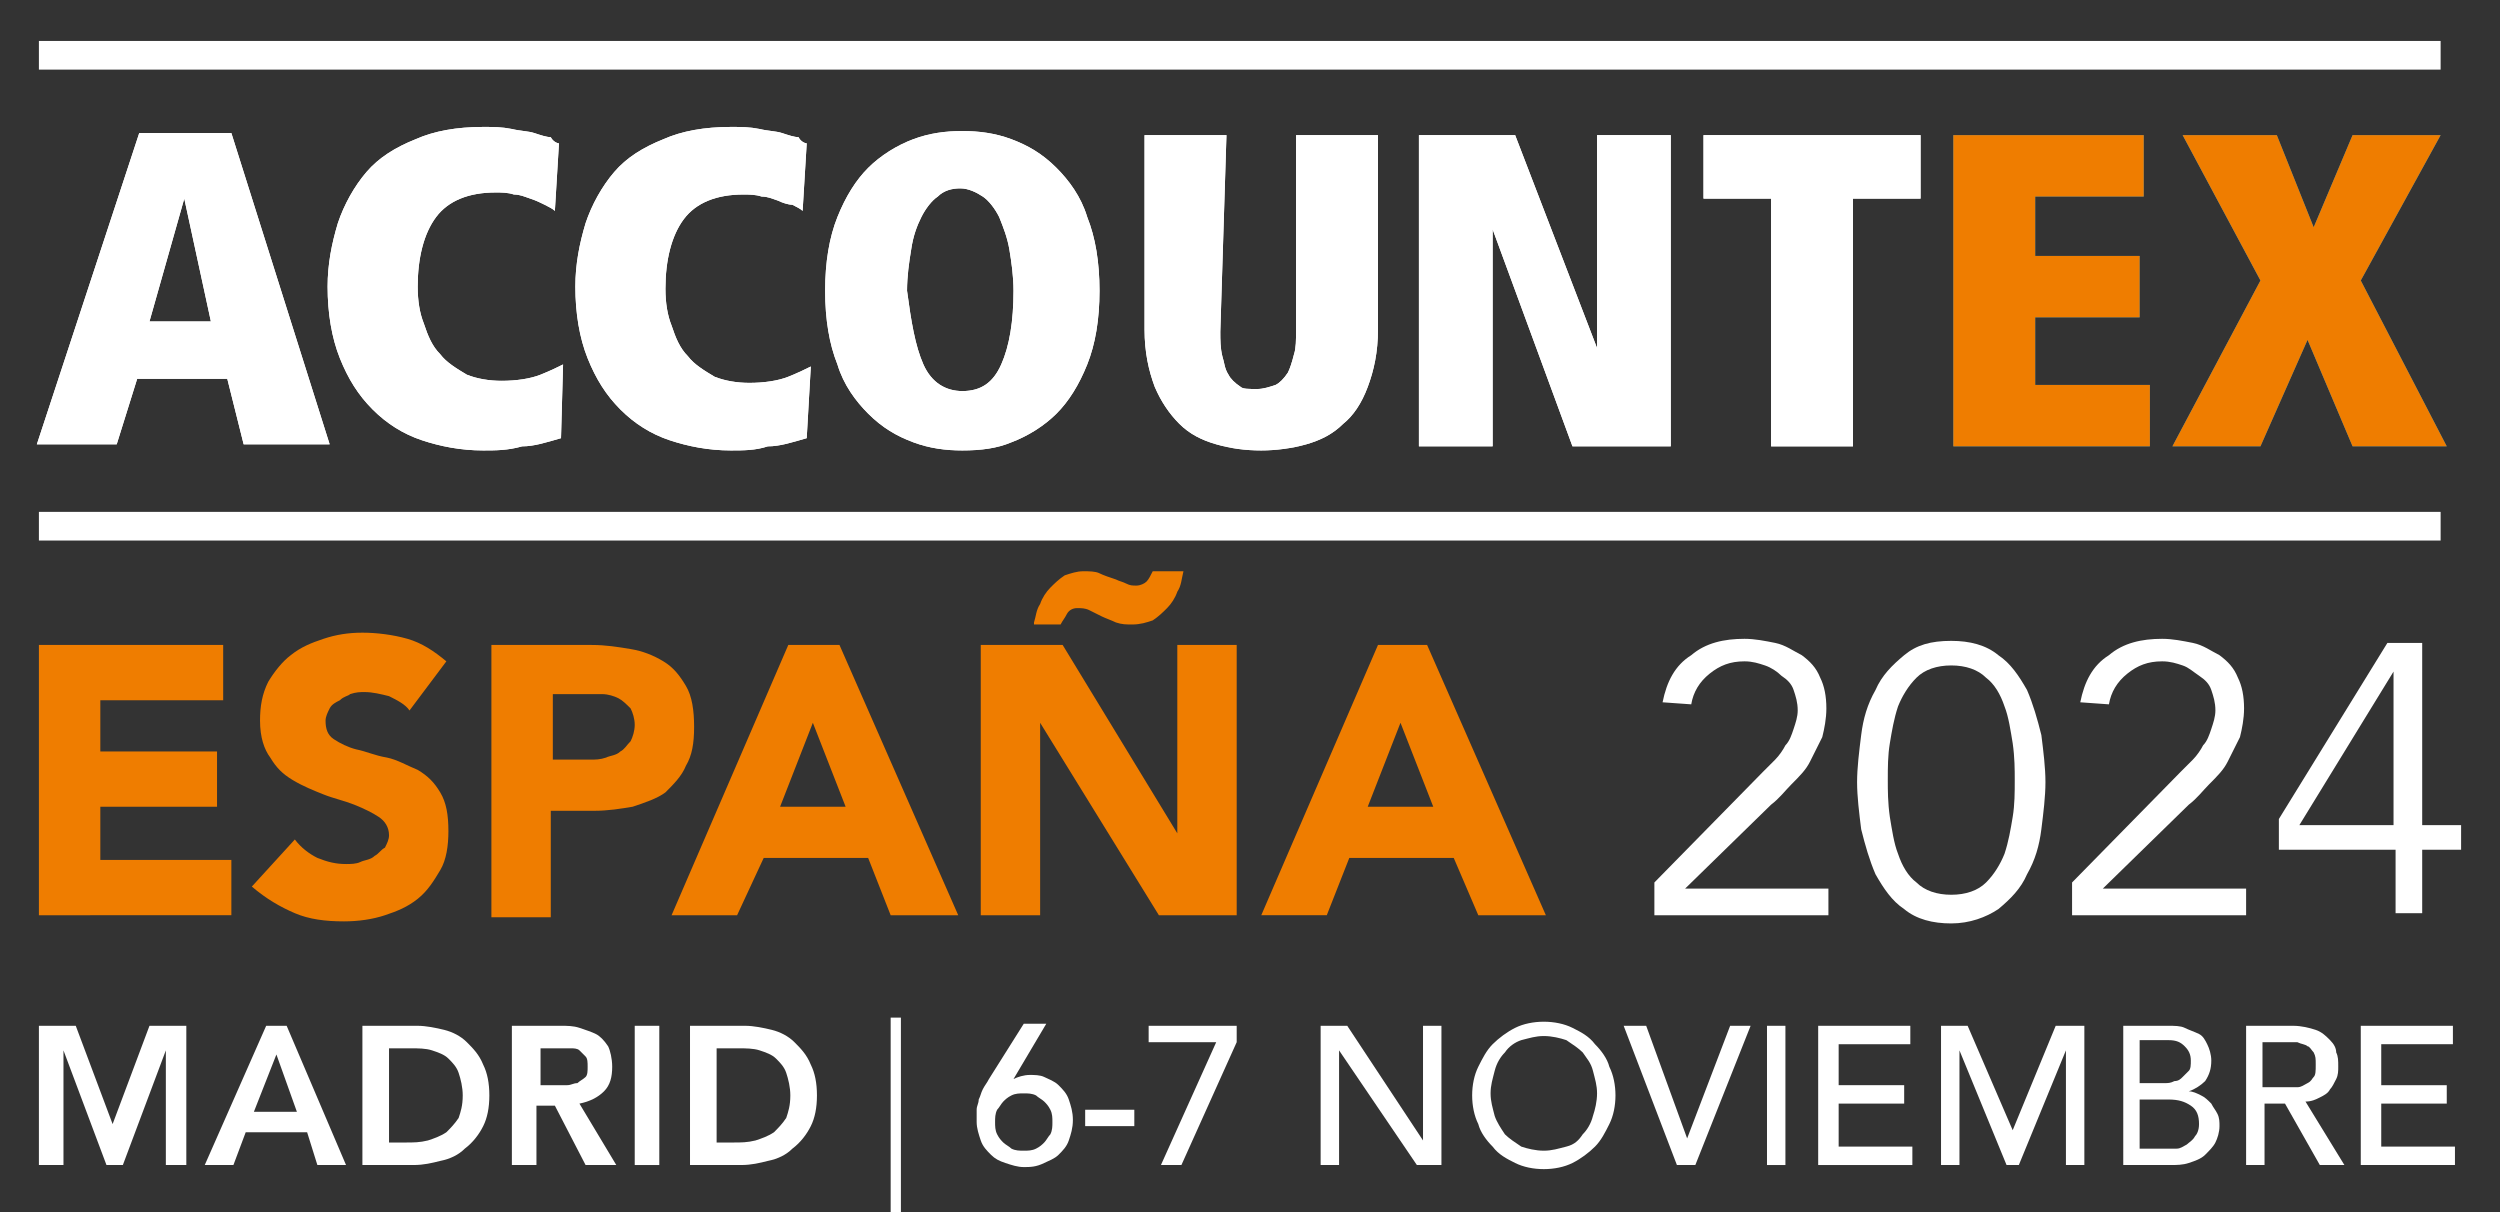
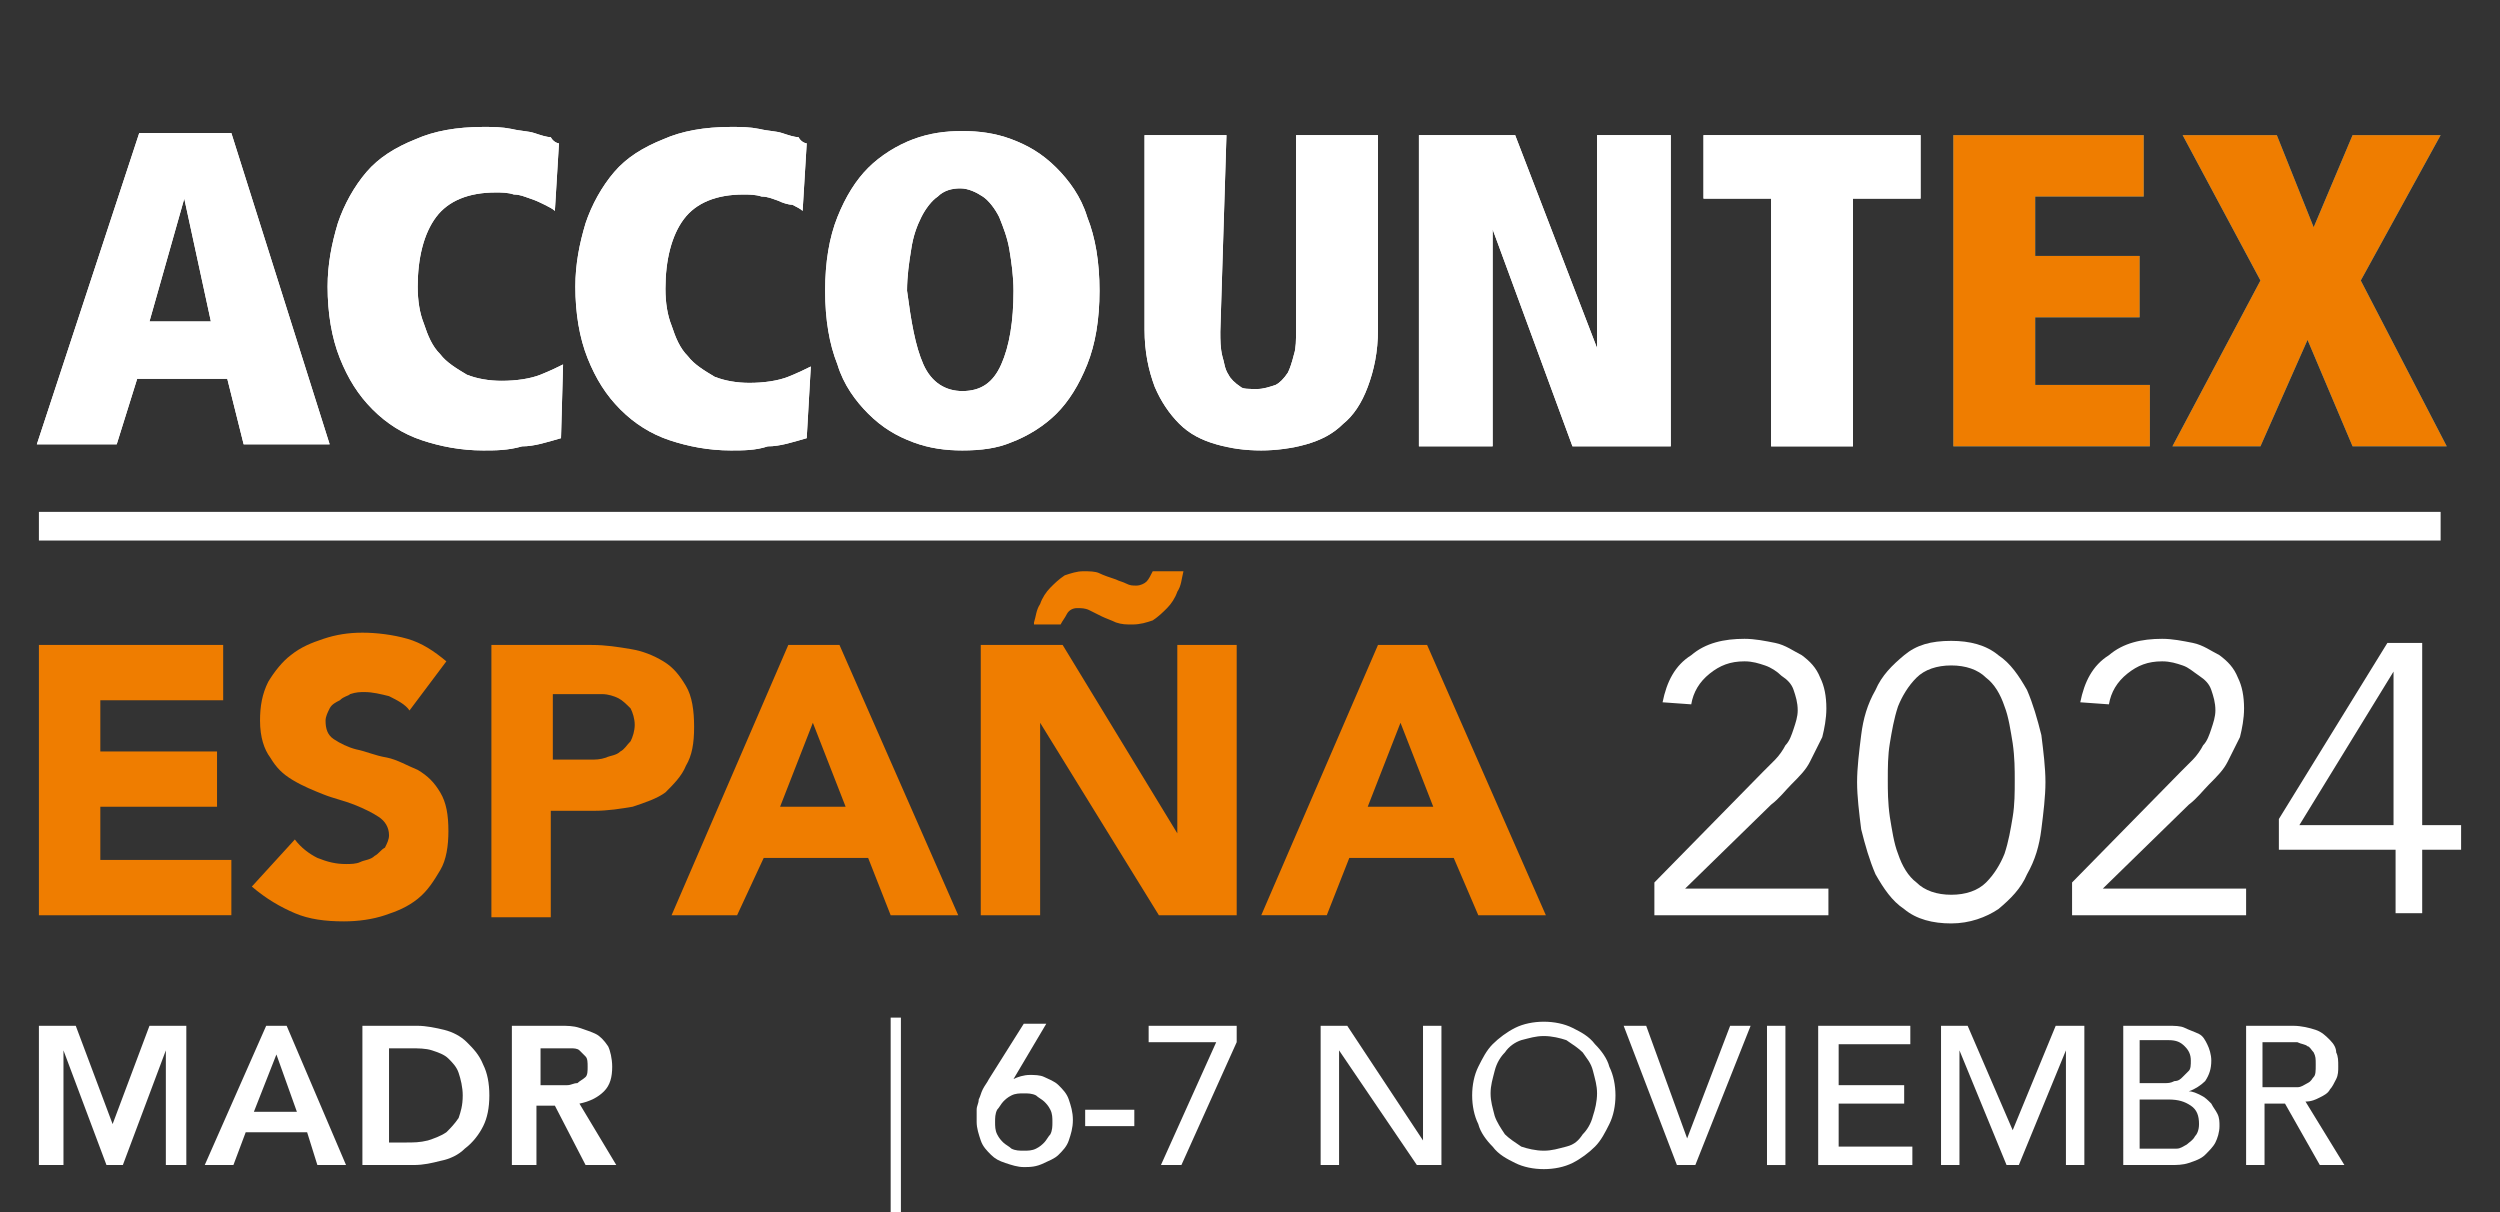
<svg xmlns="http://www.w3.org/2000/svg" xmlns:xlink="http://www.w3.org/1999/xlink" version="1.1" id="Capa_1" x="0px" y="0px" viewBox="0 0 122.1 59.2" style="enable-background:new 0 0 122.1 59.2;" xml:space="preserve">
  <rect x="0" y="0" width="122.1" height="59.2" fill="#333333" stroke="none" />
  <style type="text/css">
	.st0{clip-path:url(#SVGID_00000079483393400343301780000005330213877908472714_);}
	.st1{clip-path:url(#SVGID_00000115505974019582101870000015997253262352816543_);}
	.st2{clip-path:url(#SVGID_00000092443663337229670280000003419214463941483912_);}
	.st3{clip-path:url(#SVGID_00000179615253868419758740000016327130281740074917_);fill:#FFFFFF;}
	.st4{clip-path:url(#SVGID_00000179615253868419758740000016327130281740074917_);fill:#1A88C9;}
	.st5{clip-path:url(#SVGID_00000179615253868419758740000016327130281740074917_);fill:#EF7D00;}
	.st6{clip-path:url(#SVGID_00000179615253868419758740000016327130281740074917_);}
	.st7{fill:#EF7D00;}
	.st8{fill:#FFFFFF;}
</style>
  <g>
    <defs>
      <rect id="SVGID_1_" x="-6.4" y="-6.1" width="134.8" height="71.4" />
    </defs>
    <clipPath id="SVGID_00000170245776605442107360000013507209326145837245_">
      <use xlink:href="#SVGID_1_" style="overflow:visible;" />
    </clipPath>
    <g style="clip-path:url(#SVGID_00000170245776605442107360000013507209326145837245_);">
      <defs>
        <rect id="SVGID_00000178176460339344989010000013194676135837335696_" x="0.6" y="1.8" width="120.2" height="59" />
      </defs>
      <clipPath id="SVGID_00000045583624079614634760000013049223202171439254_">
        <use xlink:href="#SVGID_00000178176460339344989010000013194676135837335696_" style="overflow:visible;" />
      </clipPath>
      <g style="clip-path:url(#SVGID_00000045583624079614634760000013049223202171439254_);">
        <defs>
          <rect id="SVGID_00000075861142806364231290000005866813498111273101_" x="-109.5" y="-29.4" width="340.1" height="240.5" />
        </defs>
        <clipPath id="SVGID_00000121989057917966773510000005704204490773100727_">
          <use xlink:href="#SVGID_00000075861142806364231290000005866813498111273101_" style="overflow:visible;" />
        </clipPath>
        <g style="clip-path:url(#SVGID_00000121989057917966773510000005704204490773100727_);">
          <defs>
            <rect id="SVGID_00000124147923096207645120000015822326198725016208_" x="-109.4" y="-29.4" width="340.1" height="240.5" />
          </defs>
          <clipPath id="SVGID_00000019680570356729165630000000892982949385676418_">
            <use xlink:href="#SVGID_00000124147923096207645120000015822326198725016208_" style="overflow:visible;" />
          </clipPath>
          <rect x="1.9" y="25" style="clip-path:url(#SVGID_00000019680570356729165630000000892982949385676418_);fill:#FFFFFF;" width="117.3" height="1.4" />
-           <rect x="1.9" y="2" style="clip-path:url(#SVGID_00000019680570356729165630000000892982949385676418_);fill:#FFFFFF;" width="117.3" height="1.4" />
          <path style="clip-path:url(#SVGID_00000019680570356729165630000000892982949385676418_);fill:#FFFFFF;" d="M11.1,18.5H6.7      l-1,3.2H1.8l5-15.2h4.5l4.8,15.2h-4.2 M9,9.7L9,9.7l-1.7,6h3L9,9.7z" />
          <path style="clip-path:url(#SVGID_00000019680570356729165630000000892982949385676418_);fill:#FFFFFF;" d="M27.4,21.4      c-0.7,0.2-1.3,0.4-1.9,0.4C24.8,22,24.2,22,23.6,22c-1.1,0-2.1-0.2-3-0.5c-0.9-0.3-1.7-0.8-2.4-1.5c-0.7-0.7-1.2-1.5-1.6-2.5      c-0.4-1-0.6-2.2-0.6-3.5c0-1.1,0.2-2.1,0.5-3.1c0.3-0.9,0.8-1.8,1.4-2.5c0.6-0.7,1.4-1.2,2.4-1.6c0.9-0.4,2-0.6,3.3-0.6      c0.5,0,0.9,0,1.4,0.1c0.4,0.1,0.8,0.1,1.1,0.2c0.3,0.1,0.6,0.2,0.8,0.2C27,6.9,27.2,7,27.3,7l-0.2,3.3c-0.1-0.1-0.3-0.2-0.5-0.3      c-0.2-0.1-0.4-0.2-0.7-0.3c-0.3-0.1-0.5-0.2-0.8-0.2c-0.3-0.1-0.6-0.1-0.9-0.1c-1.3,0-2.3,0.4-2.9,1.2c-0.6,0.8-0.9,2-0.9,3.4      c0,0.7,0.1,1.3,0.3,1.8c0.2,0.6,0.4,1.1,0.8,1.5c0.3,0.4,0.8,0.7,1.3,1c0.5,0.2,1.1,0.3,1.7,0.3c0.7,0,1.4-0.1,1.9-0.3      c0.5-0.2,0.9-0.4,1.1-0.5" />
          <path style="clip-path:url(#SVGID_00000019680570356729165630000000892982949385676418_);fill:#FFFFFF;" d="M39.4,21.4      c-0.7,0.2-1.3,0.4-1.9,0.4C36.9,22,36.3,22,35.7,22c-1.1,0-2.1-0.2-3-0.5c-0.9-0.3-1.7-0.8-2.4-1.5c-0.7-0.7-1.2-1.5-1.6-2.5      c-0.4-1-0.6-2.2-0.6-3.5c0-1.1,0.2-2.1,0.5-3.1c0.3-0.9,0.8-1.8,1.4-2.5c0.6-0.7,1.4-1.2,2.4-1.6c0.9-0.4,2-0.6,3.3-0.6      c0.5,0,0.9,0,1.4,0.1c0.4,0.1,0.8,0.1,1.1,0.2c0.3,0.1,0.6,0.2,0.8,0.2C39.1,6.9,39.3,7,39.4,7l-0.2,3.3      c-0.1-0.1-0.3-0.2-0.5-0.3C38.5,10,38.2,9.9,38,9.8c-0.3-0.1-0.5-0.2-0.8-0.2c-0.3-0.1-0.6-0.1-0.9-0.1c-1.3,0-2.3,0.4-2.9,1.2      c-0.6,0.8-0.9,2-0.9,3.4c0,0.7,0.1,1.3,0.3,1.8c0.2,0.6,0.4,1.1,0.8,1.5c0.3,0.4,0.8,0.7,1.3,1c0.5,0.2,1.1,0.3,1.7,0.3      c0.7,0,1.4-0.1,1.9-0.3c0.5-0.2,0.9-0.4,1.1-0.5" />
          <path style="clip-path:url(#SVGID_00000019680570356729165630000000892982949385676418_);fill:#FFFFFF;" d="M40.9,10.6      c0.4-1,0.9-1.8,1.5-2.4c0.6-0.6,1.4-1.1,2.2-1.4c0.8-0.3,1.6-0.4,2.4-0.4c0.8,0,1.6,0.1,2.4,0.4c0.8,0.3,1.5,0.7,2.2,1.4      c0.6,0.6,1.2,1.4,1.5,2.4c0.4,1,0.6,2.2,0.6,3.6s-0.2,2.6-0.6,3.6c-0.4,1-0.9,1.8-1.5,2.4c-0.6,0.6-1.4,1.1-2.2,1.4      C48.7,21.9,47.9,22,47,22c-0.8,0-1.6-0.1-2.4-0.4c-0.8-0.3-1.5-0.7-2.2-1.4c-0.6-0.6-1.2-1.4-1.5-2.4c-0.4-1-0.6-2.2-0.6-3.6      S40.5,11.6,40.9,10.6 M45.1,17.8c0.4,0.9,1.1,1.3,1.9,1.3h0c0.9,0,1.5-0.4,1.9-1.3c0.4-0.9,0.6-2.1,0.6-3.6c0-0.7-0.1-1.4-0.2-2      c-0.1-0.6-0.3-1.1-0.5-1.6c-0.2-0.4-0.5-0.8-0.8-1c-0.3-0.2-0.7-0.4-1.1-0.4c-0.4,0-0.8,0.1-1.1,0.4c-0.3,0.2-0.6,0.6-0.8,1      c-0.2,0.4-0.4,0.9-0.5,1.6c-0.1,0.6-0.2,1.3-0.2,2C44.5,15.7,44.7,16.9,45.1,17.8" />
          <path style="clip-path:url(#SVGID_00000019680570356729165630000000892982949385676418_);fill:#FFFFFF;" d="M59.6,16.2      c0,0.4,0,0.8,0.1,1.2c0.1,0.3,0.1,0.6,0.3,0.9c0.1,0.2,0.3,0.4,0.6,0.6C60.7,19,61,19,61.4,19c0.3,0,0.6-0.1,0.9-0.2      c0.2-0.1,0.4-0.3,0.6-0.6c0.1-0.2,0.2-0.5,0.3-0.9c0.1-0.3,0.1-0.7,0.1-1.2V6.6h4v9.5c0,1.1-0.2,2-0.5,2.8      c-0.3,0.8-0.7,1.4-1.2,1.8c-0.5,0.5-1.1,0.8-1.8,1c-0.7,0.2-1.5,0.3-2.2,0.3c-0.8,0-1.5-0.1-2.2-0.3c-0.7-0.2-1.3-0.5-1.8-1      c-0.5-0.5-0.9-1.1-1.2-1.8c-0.3-0.8-0.5-1.7-0.5-2.8V6.6h4" />
          <polyline style="clip-path:url(#SVGID_00000019680570356729165630000000892982949385676418_);fill:#FFFFFF;" points="72.9,11.2       72.9,11.2 72.9,21.8 69.3,21.8 69.3,6.6 74,6.6 78,17 78,17 78,6.6 81.6,6.6 81.6,21.8 76.8,21.8     " />
          <polyline style="clip-path:url(#SVGID_00000019680570356729165630000000892982949385676418_);fill:#FFFFFF;" points="86.5,9.7       83.2,9.7 83.2,6.6 93.8,6.6 93.8,9.7 90.5,9.7 90.5,21.8 86.5,21.8     " />
          <polyline style="clip-path:url(#SVGID_00000019680570356729165630000000892982949385676418_);fill:#1A88C9;" points="95.4,6.6       104.7,6.6 104.7,9.6 99.4,9.6 99.4,12.5 104.5,12.5 104.5,15.5 99.4,15.5 99.4,18.8 105,18.8 105,21.8 95.4,21.8     " />
          <polyline style="clip-path:url(#SVGID_00000019680570356729165630000000892982949385676418_);fill:#1A88C9;" points="      112.7,16.6 110.4,21.8 106.1,21.8 110.4,13.7 106.6,6.6 111.2,6.6 113,11.1 114.9,6.6 119.2,6.6 115.3,13.7 119.5,21.8       114.9,21.8     " />
          <path style="clip-path:url(#SVGID_00000019680570356729165630000000892982949385676418_);fill:#FFFFFF;" d="M11.1,18.5H6.7      l-1,3.2H1.8l5-15.2h4.5l4.8,15.2h-4.2 M9,9.7L9,9.7l-1.7,6h3L9,9.7z" />
          <path style="clip-path:url(#SVGID_00000019680570356729165630000000892982949385676418_);fill:#FFFFFF;" d="M27.4,21.4      c-0.7,0.2-1.3,0.4-1.9,0.4C24.8,22,24.2,22,23.6,22c-1.1,0-2.1-0.2-3-0.5c-0.9-0.3-1.7-0.8-2.4-1.5c-0.7-0.7-1.2-1.5-1.6-2.5      c-0.4-1-0.6-2.2-0.6-3.5c0-1.1,0.2-2.1,0.5-3.1c0.3-0.9,0.8-1.8,1.4-2.5c0.6-0.7,1.4-1.2,2.4-1.6c0.9-0.4,2-0.6,3.3-0.6      c0.5,0,0.9,0,1.4,0.1c0.4,0.1,0.8,0.1,1.1,0.2c0.3,0.1,0.6,0.2,0.8,0.2C27,6.9,27.2,7,27.3,7l-0.2,3.3c-0.1-0.1-0.3-0.2-0.5-0.3      c-0.2-0.1-0.4-0.2-0.7-0.3c-0.3-0.1-0.5-0.2-0.8-0.2c-0.3-0.1-0.6-0.1-0.9-0.1c-1.3,0-2.3,0.4-2.9,1.2c-0.6,0.8-0.9,2-0.9,3.4      c0,0.7,0.1,1.3,0.3,1.8c0.2,0.6,0.4,1.1,0.8,1.5c0.3,0.4,0.8,0.7,1.3,1c0.5,0.2,1.1,0.3,1.7,0.3c0.7,0,1.4-0.1,1.9-0.3      c0.5-0.2,0.9-0.4,1.1-0.5" />
          <path style="clip-path:url(#SVGID_00000019680570356729165630000000892982949385676418_);fill:#FFFFFF;" d="M39.4,21.4      c-0.7,0.2-1.3,0.4-1.9,0.4C36.9,22,36.3,22,35.7,22c-1.1,0-2.1-0.2-3-0.5c-0.9-0.3-1.7-0.8-2.4-1.5c-0.7-0.7-1.2-1.5-1.6-2.5      c-0.4-1-0.6-2.2-0.6-3.5c0-1.1,0.2-2.1,0.5-3.1c0.3-0.9,0.8-1.8,1.4-2.5c0.6-0.7,1.4-1.2,2.4-1.6c0.9-0.4,2-0.6,3.3-0.6      c0.5,0,0.9,0,1.4,0.1c0.4,0.1,0.8,0.1,1.1,0.2c0.3,0.1,0.6,0.2,0.8,0.2C39.1,6.9,39.3,7,39.4,7l-0.2,3.3      c-0.1-0.1-0.3-0.2-0.5-0.3C38.5,10,38.2,9.9,38,9.8c-0.3-0.1-0.5-0.2-0.8-0.2c-0.3-0.1-0.6-0.1-0.9-0.1c-1.3,0-2.3,0.4-2.9,1.2      c-0.6,0.8-0.9,2-0.9,3.4c0,0.7,0.1,1.3,0.3,1.8c0.2,0.6,0.4,1.1,0.8,1.5c0.3,0.4,0.8,0.7,1.3,1c0.5,0.2,1.1,0.3,1.7,0.3      c0.7,0,1.4-0.1,1.9-0.3c0.5-0.2,0.9-0.4,1.1-0.5" />
          <path style="clip-path:url(#SVGID_00000019680570356729165630000000892982949385676418_);fill:#FFFFFF;" d="M40.9,10.6      c0.4-1,0.9-1.8,1.5-2.4c0.6-0.6,1.4-1.1,2.2-1.4c0.8-0.3,1.6-0.4,2.4-0.4c0.8,0,1.6,0.1,2.4,0.4c0.8,0.3,1.5,0.7,2.2,1.4      c0.6,0.6,1.2,1.4,1.5,2.4c0.4,1,0.6,2.2,0.6,3.6s-0.2,2.6-0.6,3.6c-0.4,1-0.9,1.8-1.5,2.4c-0.6,0.6-1.4,1.1-2.2,1.4      C48.7,21.9,47.9,22,47,22c-0.8,0-1.6-0.1-2.4-0.4c-0.8-0.3-1.5-0.7-2.2-1.4c-0.6-0.6-1.2-1.4-1.5-2.4c-0.4-1-0.6-2.2-0.6-3.6      S40.5,11.6,40.9,10.6 M45.1,17.8c0.4,0.9,1.1,1.3,1.9,1.3h0c0.9,0,1.5-0.4,1.9-1.3c0.4-0.9,0.6-2.1,0.6-3.6c0-0.7-0.1-1.4-0.2-2      c-0.1-0.6-0.3-1.1-0.5-1.6c-0.2-0.4-0.5-0.8-0.8-1c-0.3-0.2-0.7-0.4-1.1-0.4c-0.4,0-0.8,0.1-1.1,0.4c-0.3,0.2-0.6,0.6-0.8,1      c-0.2,0.4-0.4,0.9-0.5,1.6c-0.1,0.6-0.2,1.3-0.2,2C44.5,15.7,44.7,16.9,45.1,17.8" />
          <path style="clip-path:url(#SVGID_00000019680570356729165630000000892982949385676418_);fill:#FFFFFF;" d="M59.6,16.2      c0,0.4,0,0.8,0.1,1.2c0.1,0.3,0.1,0.6,0.3,0.9c0.1,0.2,0.3,0.4,0.6,0.6C60.7,19,61,19,61.4,19c0.3,0,0.6-0.1,0.9-0.2      c0.2-0.1,0.4-0.3,0.6-0.6c0.1-0.2,0.2-0.5,0.3-0.9c0.1-0.3,0.1-0.7,0.1-1.2V6.6h4v9.5c0,1.1-0.2,2-0.5,2.8      c-0.3,0.8-0.7,1.4-1.2,1.8c-0.5,0.5-1.1,0.8-1.8,1c-0.7,0.2-1.5,0.3-2.2,0.3c-0.8,0-1.5-0.1-2.2-0.3c-0.7-0.2-1.3-0.5-1.8-1      c-0.5-0.5-0.9-1.1-1.2-1.8c-0.3-0.8-0.5-1.7-0.5-2.8V6.6h4" />
          <polyline style="clip-path:url(#SVGID_00000019680570356729165630000000892982949385676418_);fill:#FFFFFF;" points="72.9,11.2       72.9,11.2 72.9,21.8 69.3,21.8 69.3,6.6 74,6.6 78,17 78,17 78,6.6 81.6,6.6 81.6,21.8 76.8,21.8     " />
          <polyline style="clip-path:url(#SVGID_00000019680570356729165630000000892982949385676418_);fill:#FFFFFF;" points="86.5,9.7       83.2,9.7 83.2,6.6 93.8,6.6 93.8,9.7 90.5,9.7 90.5,21.8 86.5,21.8     " />
          <polyline style="clip-path:url(#SVGID_00000019680570356729165630000000892982949385676418_);fill:#EF7D00;" points="95.4,6.6       104.7,6.6 104.7,9.6 99.4,9.6 99.4,12.5 104.5,12.5 104.5,15.5 99.4,15.5 99.4,18.8 105,18.8 105,21.8 95.4,21.8     " />
          <polyline style="clip-path:url(#SVGID_00000019680570356729165630000000892982949385676418_);fill:#EF7D00;" points="      112.7,16.6 110.4,21.8 106.1,21.8 110.4,13.7 106.6,6.6 111.2,6.6 113,11.1 114.9,6.6 119.2,6.6 115.3,13.7 119.5,21.8       114.9,21.8     " />
          <g style="clip-path:url(#SVGID_00000019680570356729165630000000892982949385676418_);">
            <path class="st7" d="M1.9,31.5h9v2.7H4.9v2.5h5.7v2.7H4.9V42h6.4v2.7H1.9V31.5z" />
            <path class="st7" d="M20,34.7c-0.2-0.3-0.6-0.5-1-0.7c-0.4-0.1-0.8-0.2-1.2-0.2c-0.2,0-0.4,0-0.7,0.1C17,34,16.8,34,16.6,34.2       c-0.2,0.1-0.4,0.2-0.5,0.4c-0.1,0.2-0.2,0.4-0.2,0.6c0,0.4,0.1,0.7,0.4,0.9c0.3,0.2,0.7,0.4,1.1,0.5c0.5,0.1,0.9,0.3,1.5,0.4       c0.5,0.1,1,0.4,1.5,0.6c0.5,0.3,0.8,0.6,1.1,1.1c0.3,0.5,0.4,1.1,0.4,1.9c0,0.7-0.1,1.4-0.4,1.9c-0.3,0.5-0.6,1-1.1,1.4       c-0.5,0.4-1,0.6-1.6,0.8c-0.6,0.2-1.3,0.3-2,0.3c-0.9,0-1.7-0.1-2.4-0.4c-0.7-0.3-1.4-0.7-2.1-1.3l2.1-2.3       c0.3,0.4,0.7,0.7,1.1,0.9c0.5,0.2,0.9,0.3,1.4,0.3c0.2,0,0.5,0,0.7-0.1c0.2-0.1,0.5-0.1,0.7-0.3c0.2-0.1,0.3-0.3,0.5-0.4       c0.1-0.2,0.2-0.4,0.2-0.6c0-0.4-0.2-0.7-0.5-0.9c-0.3-0.2-0.7-0.4-1.2-0.6c-0.5-0.2-1-0.3-1.5-0.5c-0.5-0.2-1-0.4-1.5-0.7       c-0.5-0.3-0.8-0.6-1.1-1.1c-0.3-0.4-0.5-1-0.5-1.8c0-0.7,0.1-1.3,0.4-1.9c0.3-0.5,0.7-1,1.1-1.3c0.5-0.4,1-0.6,1.6-0.8       s1.2-0.3,1.9-0.3c0.7,0,1.5,0.1,2.2,0.3c0.7,0.2,1.3,0.6,1.9,1.1L20,34.7z" />
            <path class="st7" d="M24,31.5h4.9c0.7,0,1.3,0.1,1.9,0.2c0.6,0.1,1.1,0.3,1.6,0.6c0.5,0.3,0.8,0.7,1.1,1.2       c0.3,0.5,0.4,1.2,0.4,2c0,0.8-0.1,1.4-0.4,1.9c-0.2,0.5-0.6,0.9-1,1.3c-0.4,0.3-1,0.5-1.6,0.7c-0.6,0.1-1.2,0.2-1.9,0.2h-2.1       v5.2H24V31.5z M26.9,37.1h1.9c0.3,0,0.5,0,0.8-0.1c0.2-0.1,0.5-0.1,0.7-0.3c0.2-0.1,0.3-0.3,0.5-0.5c0.1-0.2,0.2-0.5,0.2-0.8       c0-0.3-0.1-0.6-0.2-0.8c-0.2-0.2-0.4-0.4-0.6-0.5c-0.2-0.1-0.5-0.2-0.8-0.2c-0.3,0-0.6,0-0.9,0h-1.5V37.1z" />
            <path class="st7" d="M38.5,31.5H41l5.8,13.2h-3.3l-1.1-2.8h-5.1L36,44.7h-3.2L38.5,31.5z M39.7,35.3l-1.6,4.1h3.2L39.7,35.3z" />
            <path class="st7" d="M47.9,31.5h4l5.6,9.2h0v-9.2h2.9v13.2h-3.8l-5.8-9.4h0v9.4h-2.9V31.5z M50.5,30.4c0.1-0.3,0.1-0.6,0.3-0.9       c0.1-0.3,0.3-0.6,0.5-0.8c0.2-0.2,0.4-0.4,0.7-0.6c0.3-0.1,0.6-0.2,0.9-0.2c0.3,0,0.6,0,0.8,0.1c0.2,0.1,0.5,0.2,0.8,0.3       c0.2,0.1,0.3,0.1,0.5,0.2c0.2,0.1,0.3,0.1,0.5,0.1c0.2,0,0.4-0.1,0.5-0.2c0.1-0.1,0.2-0.3,0.3-0.5h1.5c-0.1,0.4-0.1,0.7-0.3,1       c-0.1,0.3-0.3,0.6-0.5,0.8c-0.2,0.2-0.4,0.4-0.7,0.6c-0.3,0.1-0.6,0.2-1,0.2c-0.3,0-0.5,0-0.8-0.1c-0.2-0.1-0.5-0.2-0.7-0.3       c-0.2-0.1-0.4-0.2-0.6-0.3c-0.2-0.1-0.4-0.1-0.6-0.1c-0.2,0-0.4,0.1-0.5,0.3c-0.1,0.2-0.2,0.3-0.3,0.5H50.5z" />
            <path class="st7" d="M67.3,31.5h2.4l5.8,13.2h-3.3L71,41.9h-5.1l-1.1,2.8h-3.2L67.3,31.5z M68.4,35.3l-1.6,4.1H70L68.4,35.3z" />
          </g>
          <g style="clip-path:url(#SVGID_00000019680570356729165630000000892982949385676418_);">
            <path class="st8" d="M89.2,44.7h-8.4v-1.6l5.3-5.4c0.2-0.2,0.4-0.4,0.6-0.6c0.2-0.2,0.4-0.5,0.5-0.7c0.2-0.2,0.3-0.5,0.4-0.8       c0.1-0.3,0.2-0.6,0.2-0.9c0-0.4-0.1-0.7-0.2-1c-0.1-0.3-0.3-0.5-0.6-0.7c-0.2-0.2-0.5-0.4-0.8-0.5s-0.6-0.2-1-0.2       c-0.7,0-1.2,0.2-1.7,0.6c-0.5,0.4-0.8,0.9-0.9,1.5l-1.4-0.1c0.2-1,0.6-1.8,1.4-2.3c0.7-0.6,1.6-0.8,2.6-0.8       c0.5,0,1,0.1,1.5,0.2c0.5,0.1,0.9,0.4,1.3,0.6c0.4,0.3,0.7,0.6,0.9,1.1c0.2,0.4,0.3,0.9,0.3,1.5c0,0.5-0.1,1-0.2,1.4       c-0.2,0.4-0.4,0.8-0.6,1.2c-0.2,0.4-0.5,0.7-0.9,1.1c-0.3,0.3-0.6,0.7-1,1l-4.2,4.1h7V44.7z" />
            <path class="st8" d="M95.3,31.3c0.9,0,1.7,0.2,2.3,0.7c0.6,0.4,1,1,1.4,1.7c0.3,0.7,0.5,1.4,0.7,2.2c0.1,0.8,0.2,1.6,0.2,2.3       c0,0.7-0.1,1.5-0.2,2.3c-0.1,0.8-0.3,1.5-0.7,2.2c-0.3,0.7-0.8,1.2-1.4,1.7c-0.6,0.4-1.4,0.7-2.3,0.7c-0.9,0-1.7-0.2-2.3-0.7       c-0.6-0.4-1-1-1.4-1.7c-0.3-0.7-0.5-1.4-0.7-2.2c-0.1-0.8-0.2-1.6-0.2-2.3c0-0.7,0.1-1.5,0.2-2.3c0.1-0.8,0.3-1.5,0.7-2.2       c0.3-0.7,0.8-1.2,1.4-1.7C93.6,31.5,94.3,31.3,95.3,31.3z M95.3,32.5c-0.7,0-1.3,0.2-1.7,0.6c-0.4,0.4-0.7,0.9-0.9,1.4       c-0.2,0.6-0.3,1.2-0.4,1.8c-0.1,0.6-0.1,1.2-0.1,1.8c0,0.5,0,1.1,0.1,1.8c0.1,0.6,0.2,1.3,0.4,1.8c0.2,0.6,0.5,1.1,0.9,1.4       c0.4,0.4,1,0.6,1.7,0.6s1.3-0.2,1.7-0.6c0.4-0.4,0.7-0.9,0.9-1.4c0.2-0.6,0.3-1.2,0.4-1.8c0.1-0.6,0.1-1.2,0.1-1.8       c0-0.5,0-1.1-0.1-1.8c-0.1-0.6-0.2-1.3-0.4-1.8c-0.2-0.6-0.5-1.1-0.9-1.4C96.6,32.7,96,32.5,95.3,32.5z" />
            <path class="st8" d="M109.6,44.7h-8.4v-1.6l5.3-5.4c0.2-0.2,0.4-0.4,0.6-0.6c0.2-0.2,0.4-0.5,0.5-0.7c0.2-0.2,0.3-0.5,0.4-0.8       c0.1-0.3,0.2-0.6,0.2-0.9c0-0.4-0.1-0.7-0.2-1c-0.1-0.3-0.3-0.5-0.6-0.7s-0.5-0.4-0.8-0.5s-0.6-0.2-1-0.2       c-0.7,0-1.2,0.2-1.7,0.6c-0.5,0.4-0.8,0.9-0.9,1.5l-1.4-0.1c0.2-1,0.6-1.8,1.4-2.3c0.7-0.6,1.6-0.8,2.6-0.8       c0.5,0,1,0.1,1.5,0.2c0.5,0.1,0.9,0.4,1.3,0.6c0.4,0.3,0.7,0.6,0.9,1.1c0.2,0.4,0.3,0.9,0.3,1.5c0,0.5-0.1,1-0.2,1.4       c-0.2,0.4-0.4,0.8-0.6,1.2c-0.2,0.4-0.5,0.7-0.9,1.1c-0.3,0.3-0.6,0.7-1,1l-4.2,4.1h7V44.7z" />
            <path class="st8" d="M118.3,40.3h1.9v1.2h-1.9v3.1h-1.3v-3.1h-5.7V40l5.3-8.6h1.7V40.3z M116.9,32.8L116.9,32.8l-4.6,7.5h4.6       V32.8z" />
          </g>
          <g style="clip-path:url(#SVGID_00000019680570356729165630000000892982949385676418_);">
            <path class="st8" d="M1.9,50.1h1.8l1.8,4.8l1.8-4.8h1.8v6.8H8.1v-5.6h0L6,56.9H5.2l-2.1-5.6h0v5.6H1.9V50.1z" />
            <path class="st8" d="M13,50.1h1l2.9,6.8h-1.4L15,55.3H12l-0.6,1.6H10L13,50.1z M14.5,54.3l-1-2.8l-1.1,2.8H14.5z" />
            <path class="st8" d="M17.7,50.1h2.7c0.4,0,0.9,0.1,1.3,0.2c0.4,0.1,0.8,0.3,1.1,0.6c0.3,0.3,0.6,0.6,0.8,1.1       c0.2,0.4,0.3,0.9,0.3,1.5c0,0.6-0.1,1.1-0.3,1.5c-0.2,0.4-0.5,0.8-0.9,1.1c-0.3,0.3-0.7,0.5-1.2,0.6c-0.4,0.1-0.8,0.2-1.3,0.2       h-2.5V50.1z M19.8,55.8c0.4,0,0.7,0,1.1-0.1c0.3-0.1,0.6-0.2,0.9-0.4c0.2-0.2,0.4-0.4,0.6-0.7c0.1-0.3,0.2-0.6,0.2-1.1       c0-0.4-0.1-0.8-0.2-1.1c-0.1-0.3-0.3-0.5-0.5-0.7c-0.2-0.2-0.5-0.3-0.8-0.4c-0.3-0.1-0.7-0.1-1-0.1h-1.1v4.6H19.8z" />
            <path class="st8" d="M25,50.1h2.4c0.3,0,0.6,0,0.9,0.1c0.3,0.1,0.6,0.2,0.8,0.3c0.2,0.1,0.4,0.3,0.6,0.6c0.1,0.2,0.2,0.6,0.2,1       c0,0.5-0.1,0.9-0.4,1.2c-0.3,0.3-0.7,0.5-1.2,0.6l1.8,3h-1.5L27.1,54h-0.9v2.9H25V50.1z M27.2,53c0.2,0,0.3,0,0.5,0       c0.2,0,0.3-0.1,0.5-0.1c0.1-0.1,0.3-0.2,0.4-0.3c0.1-0.1,0.1-0.3,0.1-0.5c0-0.2,0-0.4-0.1-0.5c-0.1-0.1-0.2-0.2-0.3-0.3       c-0.1-0.1-0.3-0.1-0.4-0.1c-0.2,0-0.3,0-0.5,0h-1V53H27.2z" />
-             <path class="st8" d="M31,50.1h1.2v6.8H31V50.1z" />
-             <path class="st8" d="M33.7,50.1h2.7c0.4,0,0.9,0.1,1.3,0.2c0.4,0.1,0.8,0.3,1.1,0.6c0.3,0.3,0.6,0.6,0.8,1.1       c0.2,0.4,0.3,0.9,0.3,1.5c0,0.6-0.1,1.1-0.3,1.5c-0.2,0.4-0.5,0.8-0.9,1.1c-0.3,0.3-0.7,0.5-1.2,0.6c-0.4,0.1-0.8,0.2-1.3,0.2       h-2.5V50.1z M35.8,55.8c0.4,0,0.7,0,1.1-0.1c0.3-0.1,0.6-0.2,0.9-0.4c0.2-0.2,0.4-0.4,0.6-0.7c0.1-0.3,0.2-0.6,0.2-1.1       c0-0.4-0.1-0.8-0.2-1.1c-0.1-0.3-0.3-0.5-0.5-0.7c-0.2-0.2-0.5-0.3-0.8-0.4c-0.3-0.1-0.7-0.1-1-0.1h-1.1v4.6H35.8z" />
          </g>
          <g style="clip-path:url(#SVGID_00000019680570356729165630000000892982949385676418_);">
            <path class="st8" d="M44,49.7v9.6h-0.5v-9.6H44z" />
          </g>
          <g style="clip-path:url(#SVGID_00000019680570356729165630000000892982949385676418_);">
            <path class="st8" d="M49.5,52.7L49.5,52.7c0.2-0.1,0.5-0.2,0.8-0.2c0.2,0,0.5,0,0.7,0.1c0.2,0.1,0.5,0.2,0.7,0.4       c0.2,0.2,0.4,0.4,0.5,0.7c0.1,0.3,0.2,0.6,0.2,1c0,0.4-0.1,0.7-0.2,1s-0.3,0.5-0.5,0.7c-0.2,0.2-0.5,0.3-0.7,0.4       C50.6,57,50.3,57,50,57c-0.3,0-0.6-0.1-0.9-0.2c-0.3-0.1-0.5-0.2-0.7-0.4c-0.2-0.2-0.4-0.4-0.5-0.7c-0.1-0.3-0.2-0.6-0.2-0.9       c0-0.2,0-0.4,0-0.6c0-0.2,0.1-0.3,0.1-0.5c0.1-0.2,0.1-0.3,0.2-0.5c0.1-0.2,0.2-0.3,0.3-0.5l1.7-2.7h1.1L49.5,52.7z M48.6,54.8       c0,0.2,0,0.4,0.1,0.6c0.1,0.2,0.2,0.3,0.3,0.4c0.1,0.1,0.3,0.2,0.4,0.3c0.2,0.1,0.4,0.1,0.6,0.1c0.2,0,0.4,0,0.6-0.1       c0.2-0.1,0.3-0.2,0.4-0.3s0.2-0.3,0.3-0.4c0.1-0.2,0.1-0.4,0.1-0.6s0-0.4-0.1-0.6c-0.1-0.2-0.2-0.3-0.3-0.4s-0.3-0.2-0.4-0.3       c-0.2-0.1-0.4-0.1-0.6-0.1c-0.2,0-0.4,0-0.6,0.1c-0.2,0.1-0.3,0.2-0.4,0.3c-0.1,0.1-0.2,0.3-0.3,0.4       C48.6,54.4,48.6,54.6,48.6,54.8z" />
            <path class="st8" d="M55.4,55H53v-0.8h2.4V55z" />
            <path class="st8" d="M59.4,50.9h-3.3v-0.8h4.3v0.8l-2.7,6h-1L59.4,50.9z" />
            <path class="st8" d="M64.6,50.1h1.2l3.7,5.6h0v-5.6h0.9v6.8h-1.2l-3.8-5.6h0v5.6h-0.9V50.1z" />
            <path class="st8" d="M75.4,57.1c-0.5,0-1-0.1-1.4-0.3c-0.4-0.2-0.8-0.4-1.1-0.8c-0.3-0.3-0.6-0.7-0.7-1.1       c-0.2-0.4-0.3-0.9-0.3-1.4s0.1-1,0.3-1.4c0.2-0.4,0.4-0.8,0.7-1.1c0.3-0.3,0.7-0.6,1.1-0.8c0.4-0.2,0.9-0.3,1.4-0.3       c0.5,0,1,0.1,1.4,0.3c0.4,0.2,0.8,0.4,1.1,0.8c0.3,0.3,0.6,0.7,0.7,1.1c0.2,0.4,0.3,0.9,0.3,1.4s-0.1,1-0.3,1.4       c-0.2,0.4-0.4,0.8-0.7,1.1c-0.3,0.3-0.7,0.6-1.1,0.8C76.4,57,75.9,57.1,75.4,57.1z M75.4,56.2c0.4,0,0.7-0.1,1.1-0.2       s0.6-0.3,0.8-0.6c0.2-0.2,0.4-0.5,0.5-0.9c0.1-0.3,0.2-0.7,0.2-1.1s-0.1-0.7-0.2-1.1s-0.3-0.6-0.5-0.9       c-0.2-0.2-0.5-0.4-0.8-0.6c-0.3-0.1-0.7-0.2-1.1-0.2c-0.4,0-0.7,0.1-1.1,0.2c-0.3,0.1-0.6,0.3-0.8,0.6       c-0.2,0.2-0.4,0.5-0.5,0.9s-0.2,0.7-0.2,1.1s0.1,0.7,0.2,1.1c0.1,0.3,0.3,0.6,0.5,0.9c0.2,0.2,0.5,0.4,0.8,0.6       C74.6,56.1,75,56.2,75.4,56.2z" />
            <path class="st8" d="M79.3,50.1h1.1l2,5.5h0l2.1-5.5h1l-2.7,6.8h-0.9L79.3,50.1z" />
            <path class="st8" d="M86.3,50.1h0.9v6.8h-0.9V50.1z" />
            <path class="st8" d="M88.9,50.1h4.4V51h-3.5v2h3.2v0.9h-3.2V56h3.6v0.9h-4.6V50.1z" />
            <path class="st8" d="M94.7,50.1h1.4l2.2,5.1h0l2.1-5.1h1.4v6.8h-0.9v-5.6h0l-2.3,5.6H98l-2.3-5.6h0v5.6h-0.9V50.1z" />
            <path class="st8" d="M103.5,50.1h2.4c0.3,0,0.6,0,0.8,0.1s0.5,0.2,0.7,0.3c0.2,0.1,0.3,0.3,0.4,0.5c0.1,0.2,0.2,0.5,0.2,0.8       c0,0.4-0.1,0.7-0.3,1c-0.2,0.2-0.5,0.4-0.8,0.5v0c0.2,0,0.4,0.1,0.6,0.2c0.2,0.1,0.3,0.2,0.5,0.4c0.1,0.2,0.2,0.3,0.3,0.5       c0.1,0.2,0.1,0.4,0.1,0.6c0,0.3-0.1,0.6-0.2,0.8c-0.1,0.2-0.3,0.4-0.5,0.6c-0.2,0.2-0.5,0.3-0.8,0.4c-0.3,0.1-0.6,0.1-0.9,0.1       h-2.3V50.1z M104.4,52.9h1.3c0.2,0,0.3,0,0.5-0.1c0.2,0,0.3-0.1,0.4-0.2c0.1-0.1,0.2-0.2,0.3-0.3c0.1-0.1,0.1-0.3,0.1-0.5       c0-0.3-0.1-0.5-0.3-0.7c-0.2-0.2-0.4-0.3-0.8-0.3h-1.4V52.9z M104.4,56.1h1.4c0.1,0,0.3,0,0.5,0c0.2,0,0.3-0.1,0.5-0.2       c0.1-0.1,0.3-0.2,0.4-0.4c0.1-0.1,0.2-0.3,0.2-0.6c0-0.4-0.1-0.7-0.4-0.9c-0.3-0.2-0.6-0.3-1.1-0.3h-1.4V56.1z" />
            <path class="st8" d="M109.6,50.1h2.4c0.4,0,0.8,0.1,1.1,0.2c0.3,0.1,0.5,0.3,0.7,0.5c0.2,0.2,0.3,0.4,0.3,0.6       c0.1,0.2,0.1,0.4,0.1,0.7c0,0.2,0,0.4-0.1,0.6c-0.1,0.2-0.2,0.4-0.3,0.5c-0.1,0.2-0.3,0.3-0.5,0.4c-0.2,0.1-0.4,0.2-0.7,0.2       l1.9,3.1h-1.2l-1.7-3h-1v3h-0.9V50.1z M110.5,53.1h1.2c0.2,0,0.4,0,0.5,0c0.2,0,0.3-0.1,0.5-0.2s0.2-0.2,0.3-0.3       s0.1-0.3,0.1-0.6s0-0.4-0.1-0.6c-0.1-0.1-0.2-0.3-0.3-0.3c-0.1-0.1-0.3-0.1-0.5-0.2c-0.2,0-0.4,0-0.5,0h-1.2V53.1z" />
-             <path class="st8" d="M115.4,50.1h4.4V51h-3.5v2h3.2v0.9h-3.2V56h3.6v0.9h-4.6V50.1z" />
          </g>
        </g>
      </g>
    </g>
  </g>
</svg>